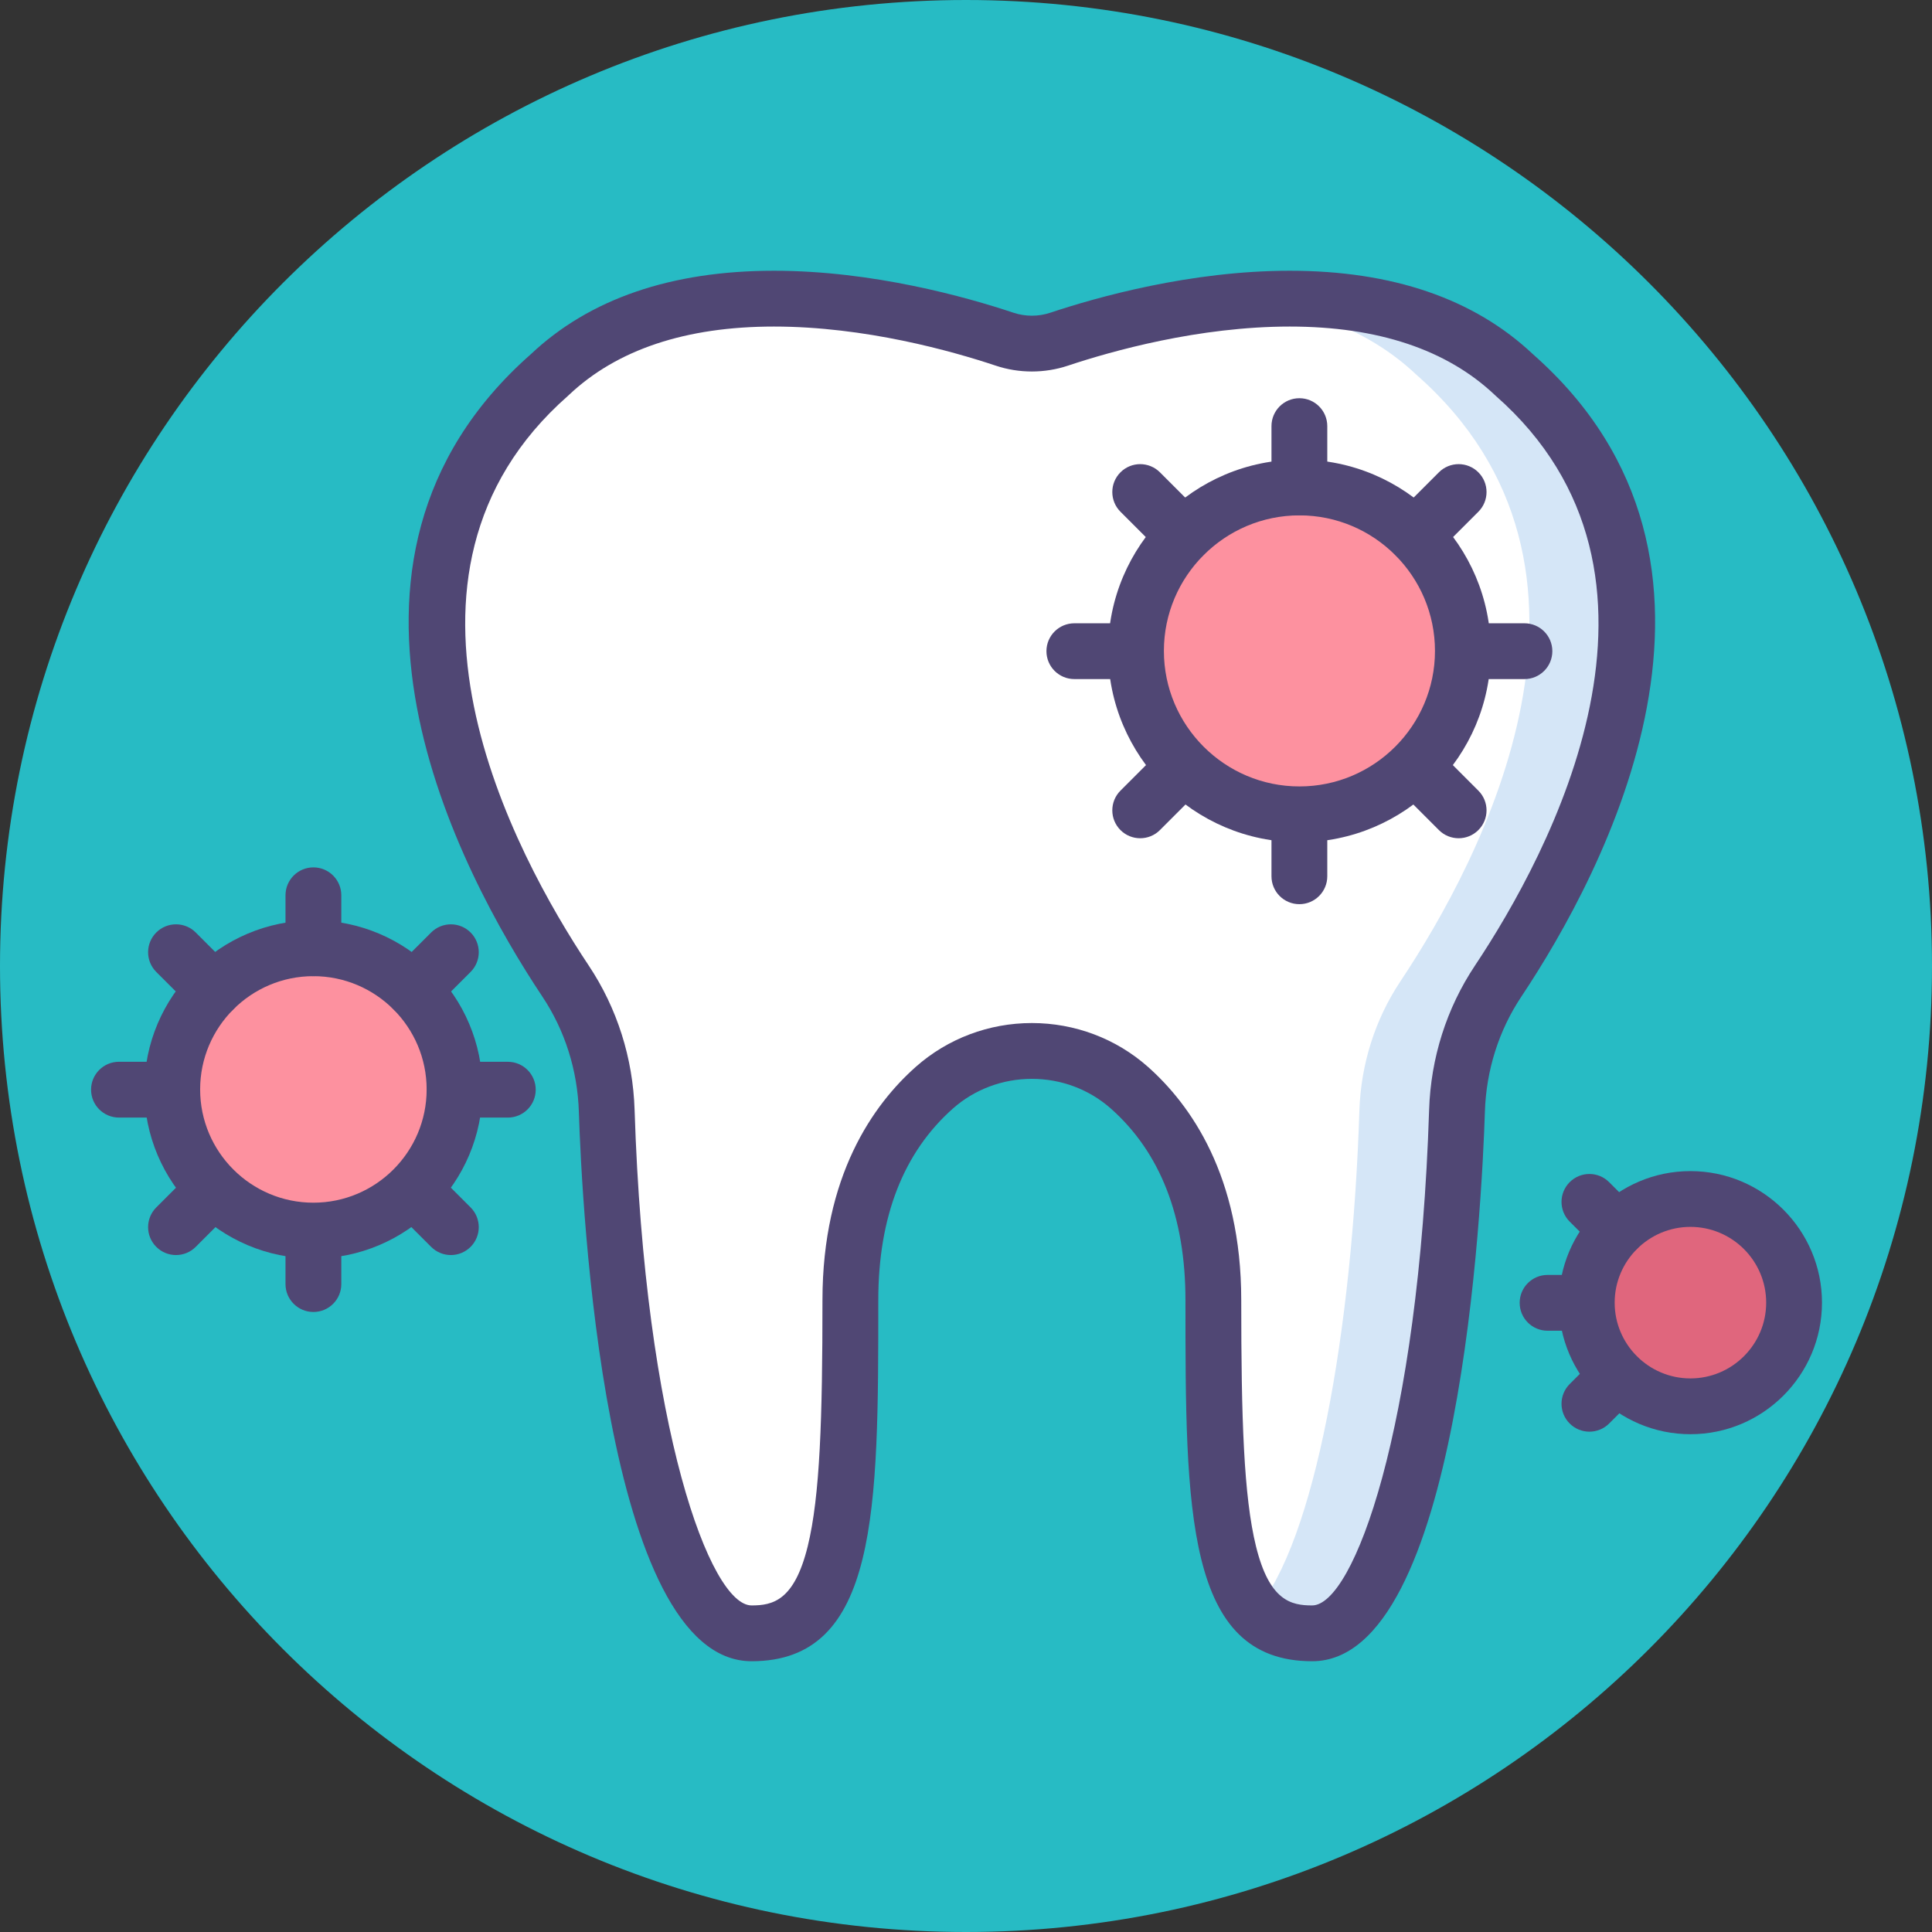
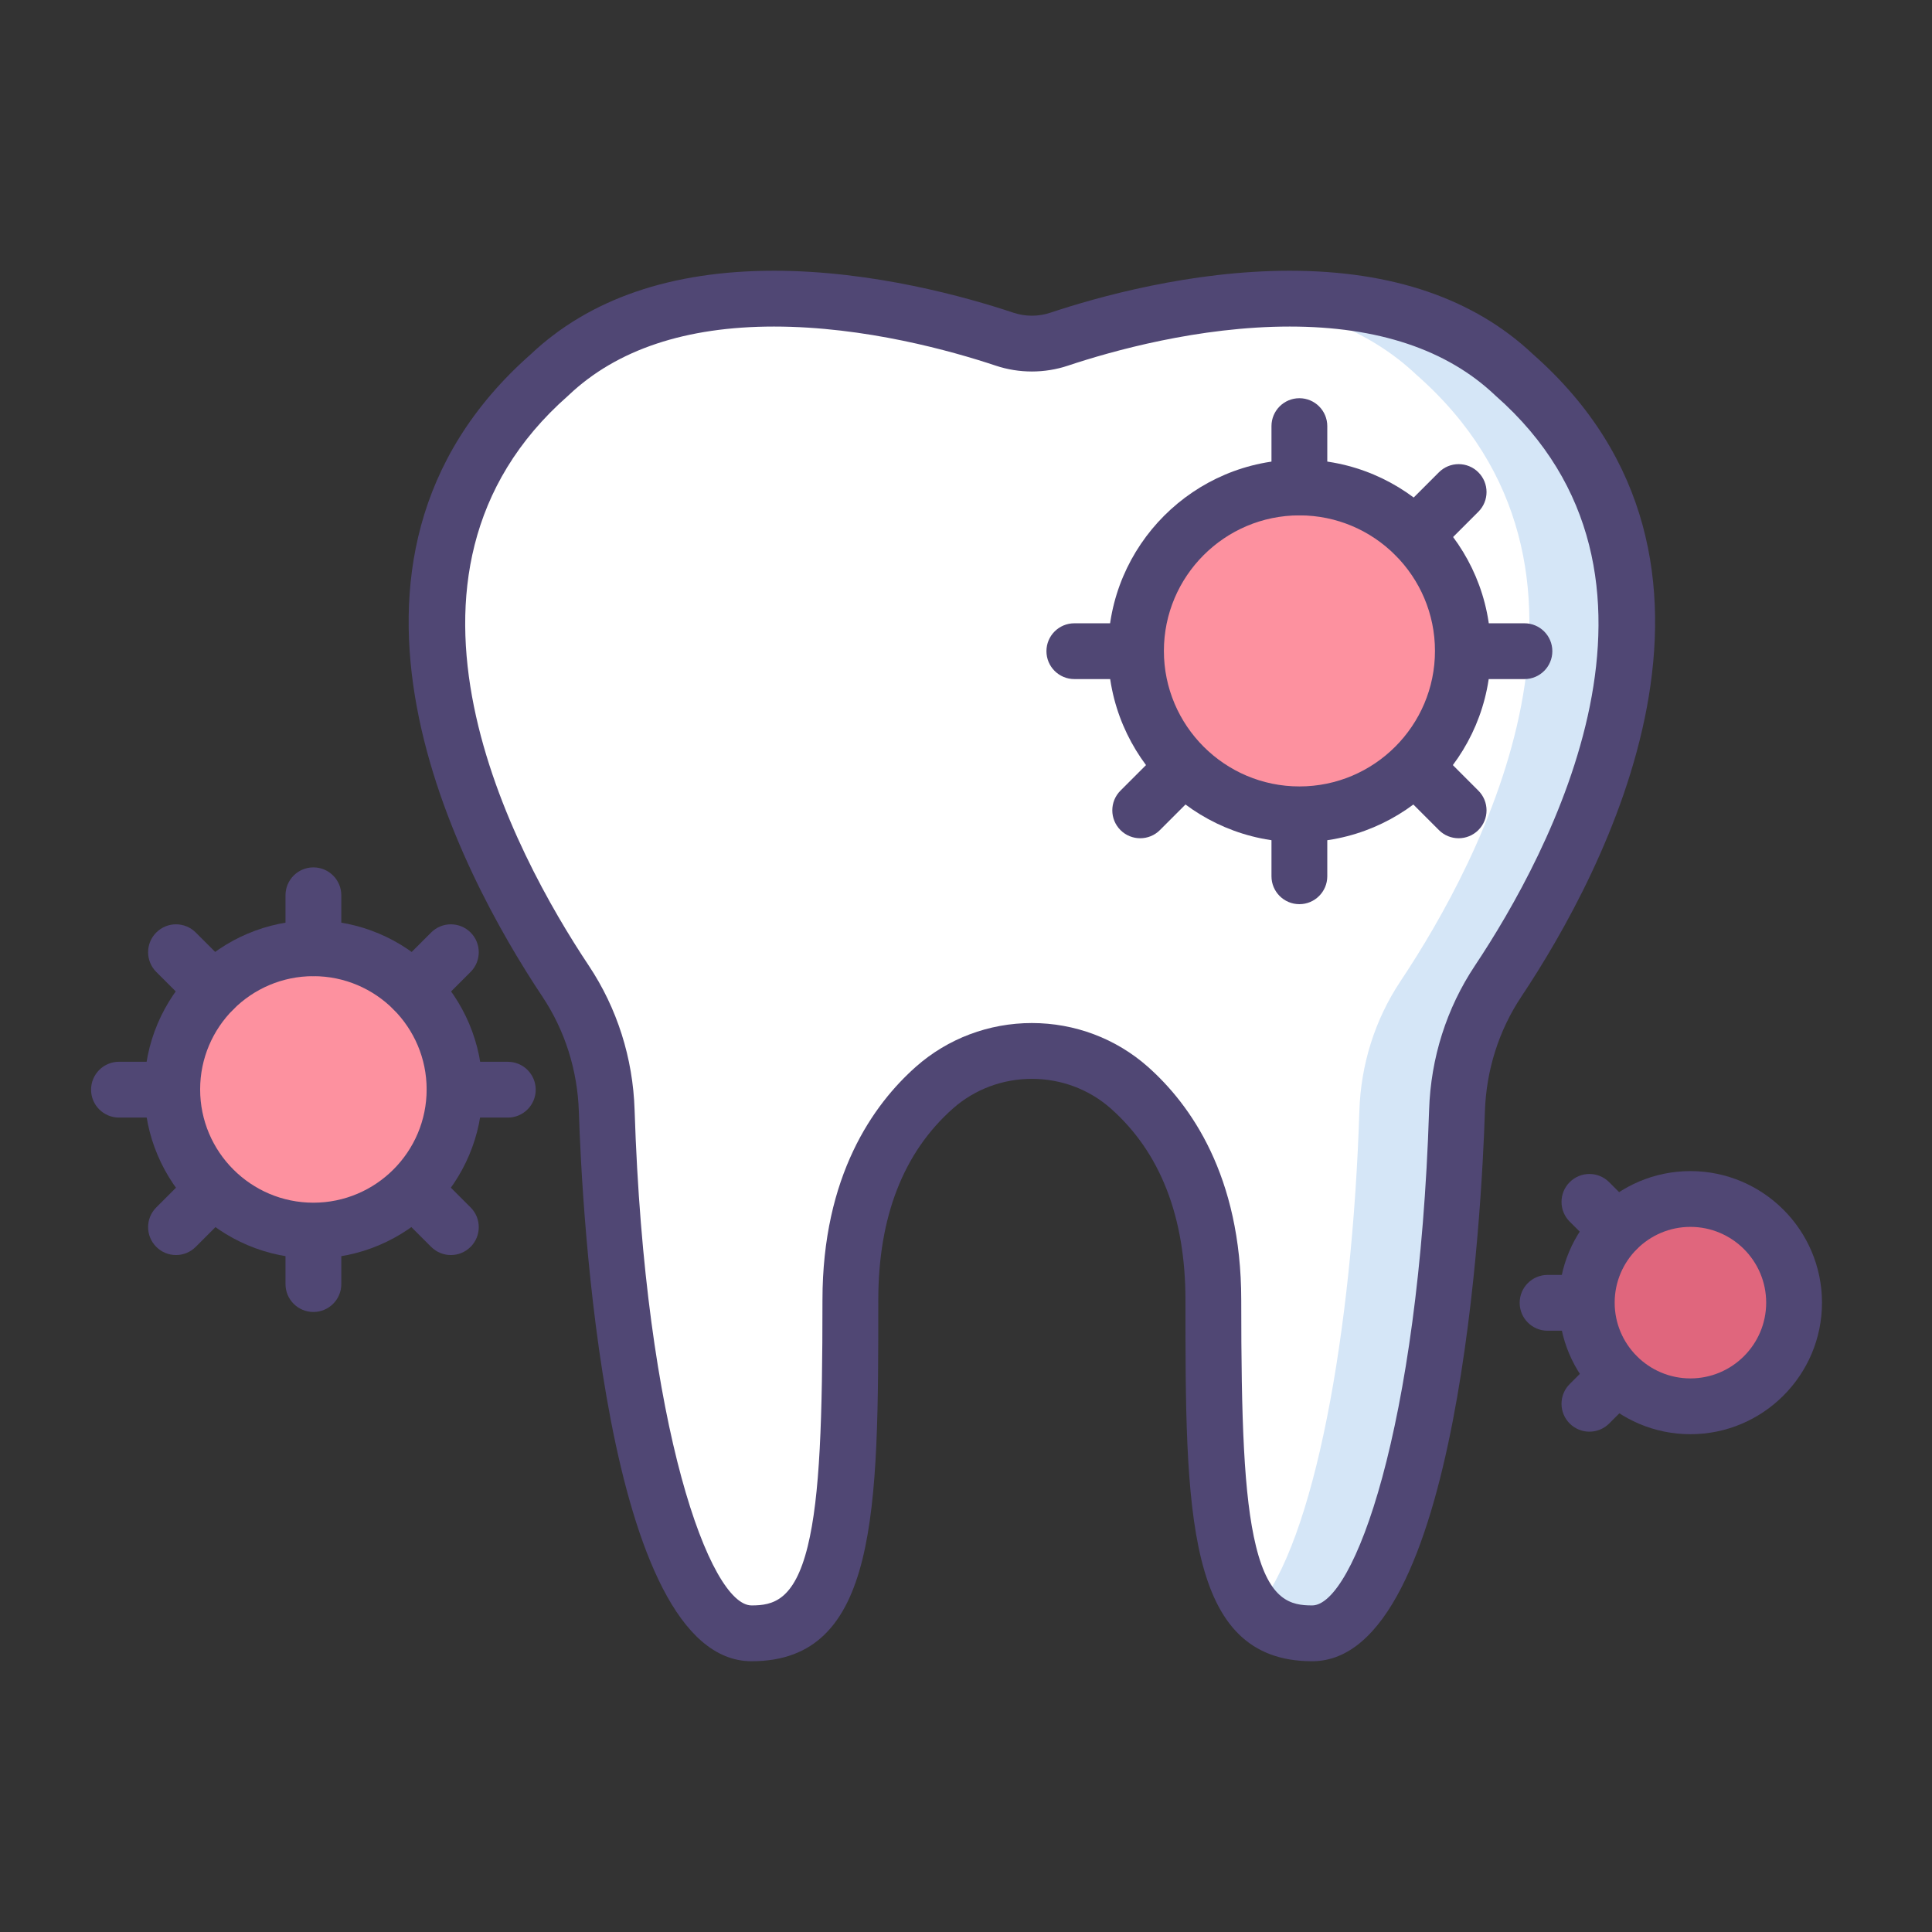
<svg xmlns="http://www.w3.org/2000/svg" width="88" height="88" viewBox="0 0 88 88" fill="none">
  <rect x="0" y="0" width="88" height="88" fill="#333333" stroke="none" />
-   <path d="M44 88C68.3 88 88 68.3 88 44C88 19.7 68.3 0 44 0C19.7 0 0 19.7 0 44C0 68.3 19.7 88 44 88Z" fill="#27BBC4" />
  <path d="M68.965 17.07C62.844 11.272 51.916 14.225 48.245 15.45C47.438 15.719 46.569 15.719 45.761 15.45C42.09 14.225 31.162 11.272 25.041 17.07C15.007 25.888 22.102 39.194 25.765 44.689C26.933 46.442 27.572 48.489 27.639 50.595C28.028 62.765 30.477 74.396 34.236 74.396C38.345 74.396 38.736 69.7 38.736 59.22C38.736 54.238 40.605 51.276 42.565 49.539C45.08 47.311 48.925 47.311 51.44 49.539C53.4 51.276 55.268 54.238 55.268 59.22C55.268 69.7 55.66 74.396 59.768 74.396C63.528 74.396 65.977 62.764 66.366 50.595C66.433 48.489 67.071 46.442 68.24 44.689C71.904 39.194 78.999 25.888 68.965 17.07Z" fill="white" />
  <path d="M68.963 17.07C65.579 13.865 60.729 13.336 56.445 13.709C59.385 13.999 62.273 14.946 64.516 17.07C74.549 25.888 67.454 39.194 63.792 44.69C62.624 46.443 61.985 48.49 61.918 50.595C61.598 60.603 59.885 70.24 57.195 73.351C57.827 74.052 58.662 74.396 59.768 74.396C63.527 74.396 65.976 62.764 66.365 50.595C66.432 48.49 67.071 46.443 68.239 44.69C71.902 39.194 78.996 25.888 68.963 17.07Z" fill="#D5E6F7" />
  <path d="M59.767 75.667C53.996 75.667 53.996 68.768 53.996 59.22C53.996 55.426 52.852 52.49 50.595 50.491C49.611 49.62 48.335 49.14 47 49.14C45.666 49.14 44.389 49.62 43.405 50.491C41.149 52.49 40.005 55.426 40.005 59.22C40.005 68.768 40.005 75.667 34.234 75.667C27.507 75.667 26.5 54.815 26.366 50.635C26.306 48.747 25.731 46.934 24.705 45.394C20.951 39.761 13.389 25.638 24.183 16.13C26.853 13.61 30.578 12.332 35.255 12.332C39.758 12.332 44.021 13.53 46.161 14.244C46.705 14.425 47.297 14.425 47.84 14.244C49.98 13.53 54.243 12.332 58.746 12.332C63.423 12.332 67.148 13.61 69.819 16.13C80.612 25.638 73.05 39.761 69.296 45.394C68.269 46.934 67.695 48.747 67.635 50.635C67.501 54.815 66.493 75.667 59.767 75.667ZM47 46.598C48.956 46.598 50.831 47.305 52.281 48.588C54.222 50.309 56.537 53.549 56.537 59.22C56.537 64.592 56.647 68.15 57.209 70.434C57.821 72.917 58.808 73.125 59.766 73.125C61.649 73.125 64.629 65.087 65.094 50.554C65.169 48.191 65.891 45.92 67.18 43.985C70.566 38.905 77.435 26.208 68.123 18.025C68.111 18.015 68.099 18.003 68.088 17.992C65.903 15.923 62.76 14.874 58.745 14.874C54.601 14.874 50.637 15.99 48.644 16.655C47.581 17.01 46.418 17.01 45.355 16.655C43.362 15.99 39.398 14.874 35.254 14.874C31.239 14.874 28.096 15.923 25.911 17.992C25.9 18.003 25.888 18.014 25.876 18.025C16.564 26.208 23.433 38.905 26.819 43.984C28.108 45.92 28.83 48.191 28.905 50.554C29.37 65.087 32.35 73.125 34.233 73.125C35.191 73.125 36.178 72.917 36.79 70.434C37.352 68.15 37.462 64.593 37.462 59.22C37.462 53.549 39.777 50.309 41.719 48.588C43.169 47.305 45.045 46.598 47 46.598Z" fill="#504774" />
  <path d="M59.186 37.092C63.298 37.092 66.631 33.759 66.631 29.647C66.631 25.536 63.298 22.203 59.186 22.203C55.075 22.203 51.742 25.536 51.742 29.647C51.742 33.759 55.075 37.092 59.186 37.092Z" fill="#FD919F" />
  <path d="M59.188 38.363C54.382 38.363 50.473 34.453 50.473 29.648C50.473 24.842 54.382 20.933 59.188 20.933C63.993 20.933 67.903 24.842 67.903 29.648C67.902 34.453 63.993 38.363 59.188 38.363ZM59.188 23.474C55.784 23.474 53.014 26.244 53.014 29.648C53.014 33.052 55.784 35.821 59.188 35.821C62.592 35.821 65.361 33.052 65.361 29.648C65.361 26.244 62.592 23.474 59.188 23.474Z" fill="#504774" />
  <path d="M59.185 23.474C58.483 23.474 57.914 22.905 57.914 22.203V19.409C57.914 18.707 58.483 18.138 59.185 18.138C59.887 18.138 60.456 18.707 60.456 19.409V22.203C60.456 22.905 59.886 23.474 59.185 23.474Z" fill="#504774" />
  <path d="M59.185 41.184C58.483 41.184 57.914 40.615 57.914 39.913V37.118C57.914 36.416 58.483 35.848 59.185 35.848C59.887 35.848 60.456 36.416 60.456 37.118V39.913C60.456 40.615 59.886 41.184 59.185 41.184Z" fill="#504774" />
  <path d="M69.437 30.931H66.642C65.94 30.931 65.371 30.362 65.371 29.66C65.371 28.959 65.94 28.39 66.642 28.39H69.437C70.139 28.39 70.707 28.959 70.707 29.66C70.707 30.362 70.138 30.931 69.437 30.931Z" fill="#504774" />
  <path d="M51.73 30.931H48.935C48.233 30.931 47.664 30.362 47.664 29.66C47.664 28.959 48.233 28.39 48.935 28.39H51.73C52.432 28.39 53.001 28.959 53.001 29.66C53.001 30.362 52.432 30.931 51.73 30.931Z" fill="#504774" />
-   <path d="M53.911 25.659C53.586 25.659 53.261 25.535 53.013 25.286L51.036 23.31C50.54 22.814 50.54 22.009 51.036 21.513C51.532 21.017 52.337 21.017 52.833 21.513L54.81 23.489C55.306 23.985 55.306 24.79 54.81 25.286C54.562 25.535 54.236 25.659 53.911 25.659Z" fill="#504774" />
  <path d="M66.439 38.181C66.113 38.181 65.788 38.057 65.54 37.809L63.564 35.832C63.067 35.336 63.067 34.532 63.564 34.035C64.06 33.539 64.865 33.539 65.361 34.035L67.337 36.012C67.834 36.508 67.834 37.313 67.337 37.809C67.089 38.057 66.764 38.181 66.439 38.181Z" fill="#504774" />
  <path d="M64.462 25.659C64.137 25.659 63.812 25.535 63.564 25.286C63.067 24.79 63.067 23.985 63.564 23.489L65.54 21.513C66.036 21.017 66.841 21.017 67.337 21.513C67.834 22.009 67.834 22.814 67.337 23.31L65.361 25.286C65.113 25.535 64.787 25.659 64.462 25.659Z" fill="#504774" />
  <path d="M51.935 38.181C51.609 38.181 51.284 38.057 51.036 37.809C50.54 37.313 50.54 36.508 51.036 36.012L53.013 34.035C53.509 33.539 54.314 33.539 54.81 34.035C55.306 34.532 55.306 35.336 54.81 35.832L52.833 37.809C52.586 38.057 52.26 38.181 51.935 38.181Z" fill="#504774" />
  <path d="M14.274 56.052C17.825 56.052 20.703 53.173 20.703 49.622C20.703 46.071 17.825 43.192 14.274 43.192C10.722 43.192 7.844 46.071 7.844 49.622C7.844 53.173 10.722 56.052 14.274 56.052Z" fill="#FD919F" />
  <path d="M14.274 57.322C10.029 57.322 6.574 53.867 6.574 49.621C6.574 45.375 10.029 41.921 14.274 41.921C18.52 41.921 21.975 45.375 21.975 49.621C21.975 53.867 18.52 57.322 14.274 57.322ZM14.274 44.463C11.43 44.463 9.116 46.777 9.116 49.622C9.116 52.467 11.43 54.781 14.274 54.781C17.119 54.781 19.433 52.467 19.433 49.622C19.433 46.777 17.119 44.463 14.274 44.463Z" fill="#504774" />
  <path d="M14.275 44.463C13.573 44.463 13.004 43.894 13.004 43.192V40.779C13.004 40.077 13.573 39.508 14.275 39.508C14.977 39.508 15.546 40.077 15.546 40.779V43.192C15.546 43.894 14.977 44.463 14.275 44.463Z" fill="#504774" />
  <path d="M14.275 59.759C13.573 59.759 13.004 59.19 13.004 58.489V56.075C13.004 55.373 13.573 54.804 14.275 54.804C14.977 54.804 15.546 55.373 15.546 56.075V58.489C15.546 59.19 14.977 59.759 14.275 59.759Z" fill="#504774" />
  <path d="M23.13 50.905H20.716C20.014 50.905 19.445 50.336 19.445 49.634C19.445 48.932 20.014 48.363 20.716 48.363H23.13C23.832 48.363 24.401 48.932 24.401 49.634C24.401 50.336 23.832 50.905 23.13 50.905Z" fill="#504774" />
  <path d="M7.833 50.904H5.419C4.717 50.904 4.148 50.335 4.148 49.633C4.148 48.931 4.717 48.362 5.419 48.362H7.833C8.535 48.362 9.104 48.931 9.104 49.633C9.104 50.335 8.535 50.904 7.833 50.904Z" fill="#504774" />
  <path d="M9.724 46.35C9.399 46.35 9.074 46.225 8.826 45.978L7.118 44.271C6.622 43.775 6.622 42.97 7.118 42.474C7.615 41.977 8.419 41.978 8.916 42.474L10.623 44.18C11.119 44.677 11.119 45.481 10.623 45.978C10.375 46.225 10.049 46.35 9.724 46.35Z" fill="#504774" />
  <path d="M20.537 57.166C20.211 57.166 19.886 57.041 19.638 56.793L17.931 55.086C17.434 54.59 17.434 53.785 17.931 53.289C18.427 52.793 19.232 52.793 19.728 53.289L21.435 54.996C21.931 55.492 21.931 56.297 21.435 56.793C21.187 57.041 20.861 57.166 20.537 57.166Z" fill="#504774" />
  <path d="M18.829 46.35C18.504 46.35 18.179 46.226 17.931 45.978C17.435 45.481 17.435 44.677 17.931 44.18L19.638 42.474C20.134 41.978 20.939 41.978 21.435 42.474C21.931 42.97 21.931 43.774 21.435 44.271L19.728 45.978C19.48 46.226 19.155 46.35 18.829 46.35Z" fill="#504774" />
  <path d="M8.017 57.166C7.692 57.166 7.366 57.041 7.118 56.793C6.622 56.297 6.622 55.492 7.118 54.996L8.826 53.289C9.322 52.793 10.126 52.793 10.622 53.289C11.119 53.785 11.119 54.59 10.622 55.086L8.915 56.793C8.668 57.041 8.342 57.166 8.017 57.166Z" fill="#504774" />
  <path d="M76.991 64.055C79.599 64.055 81.713 61.941 81.713 59.333C81.713 56.725 79.599 54.611 76.991 54.611C74.384 54.611 72.269 56.725 72.269 59.333C72.269 61.941 74.384 64.055 76.991 64.055Z" fill="#E0667D" />
  <path d="M76.996 65.326C73.692 65.326 71.004 62.638 71.004 59.334C71.004 56.03 73.692 53.342 76.996 53.342C80.3 53.342 82.989 56.03 82.989 59.334C82.989 62.638 80.3 65.326 76.996 65.326ZM76.996 55.883C75.094 55.883 73.546 57.431 73.546 59.334C73.546 61.236 75.094 62.785 76.996 62.785C78.899 62.785 80.447 61.236 80.447 59.334C80.447 57.431 78.899 55.883 76.996 55.883Z" fill="#504774" />
  <path d="M72.262 60.613H70.49C69.788 60.613 69.219 60.044 69.219 59.342C69.219 58.64 69.788 58.071 70.49 58.071H72.262C72.964 58.071 73.533 58.64 73.533 59.342C73.533 60.044 72.964 60.613 72.262 60.613Z" fill="#504774" />
  <path d="M73.649 57.269C73.324 57.269 72.999 57.145 72.751 56.896L71.497 55.643C71.001 55.147 71.001 54.342 71.497 53.846C71.993 53.349 72.798 53.349 73.294 53.846L74.548 55.099C75.044 55.595 75.044 56.4 74.548 56.896C74.3 57.145 73.975 57.269 73.649 57.269Z" fill="#504774" />
  <path d="M72.396 65.211C72.07 65.211 71.746 65.087 71.497 64.839C71.001 64.343 71.001 63.538 71.497 63.042L72.751 61.788C73.247 61.292 74.052 61.292 74.548 61.788C75.044 62.284 75.044 63.089 74.548 63.586L73.295 64.839C73.046 65.087 72.721 65.211 72.396 65.211Z" fill="#504774" />
</svg>